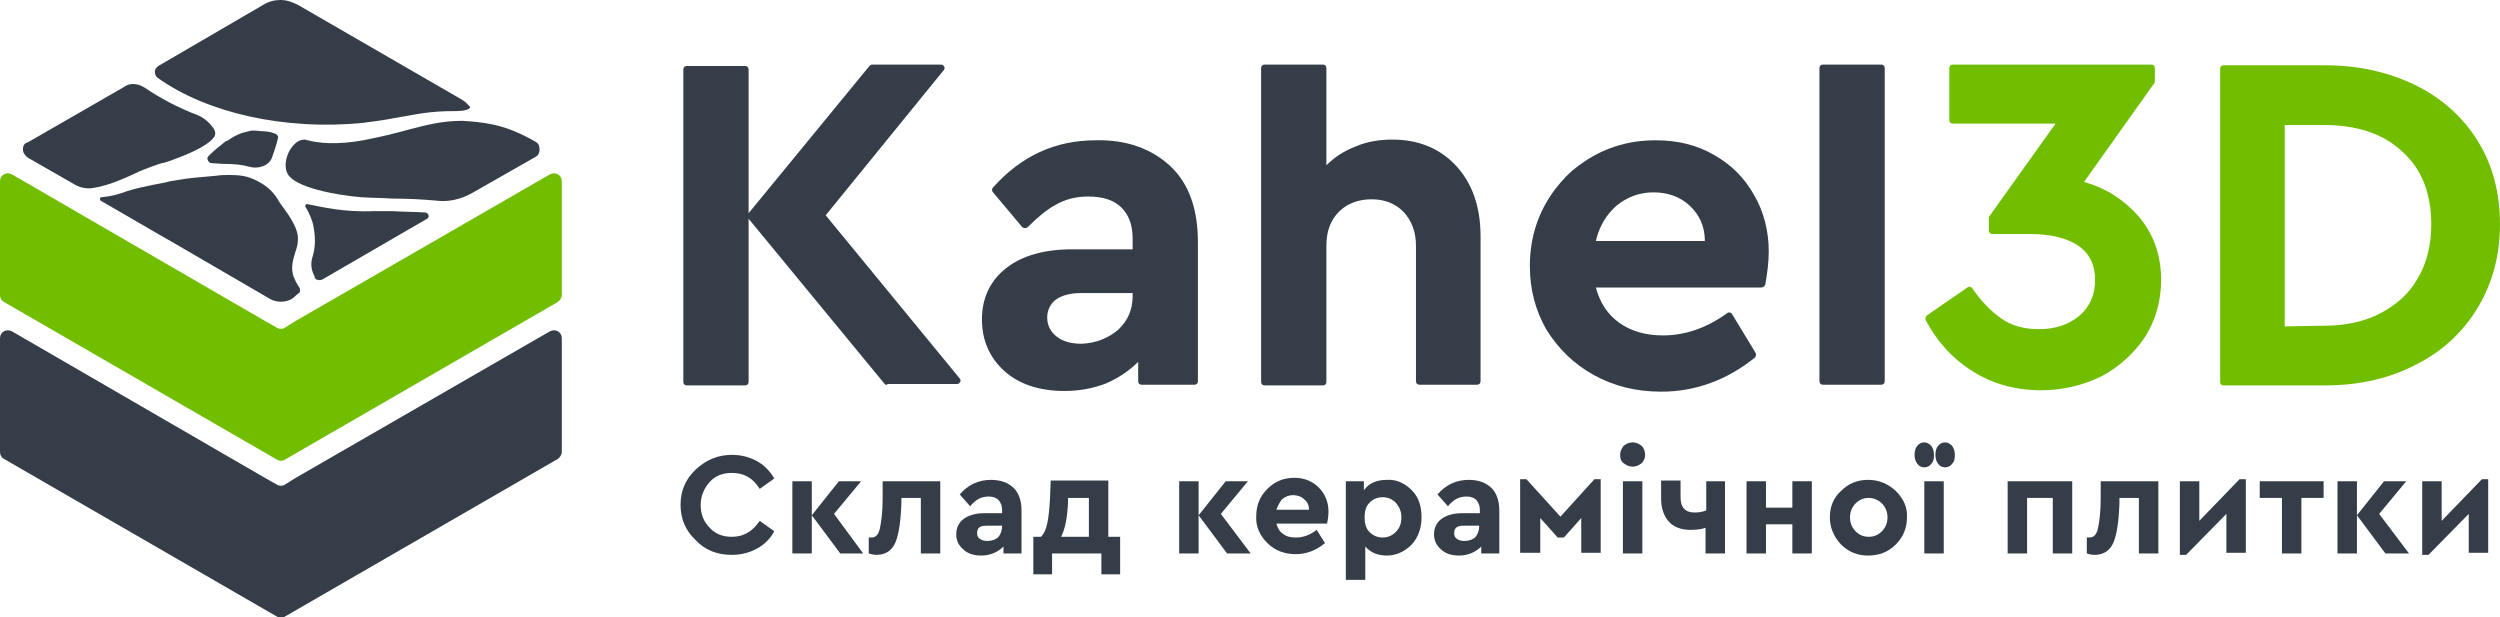
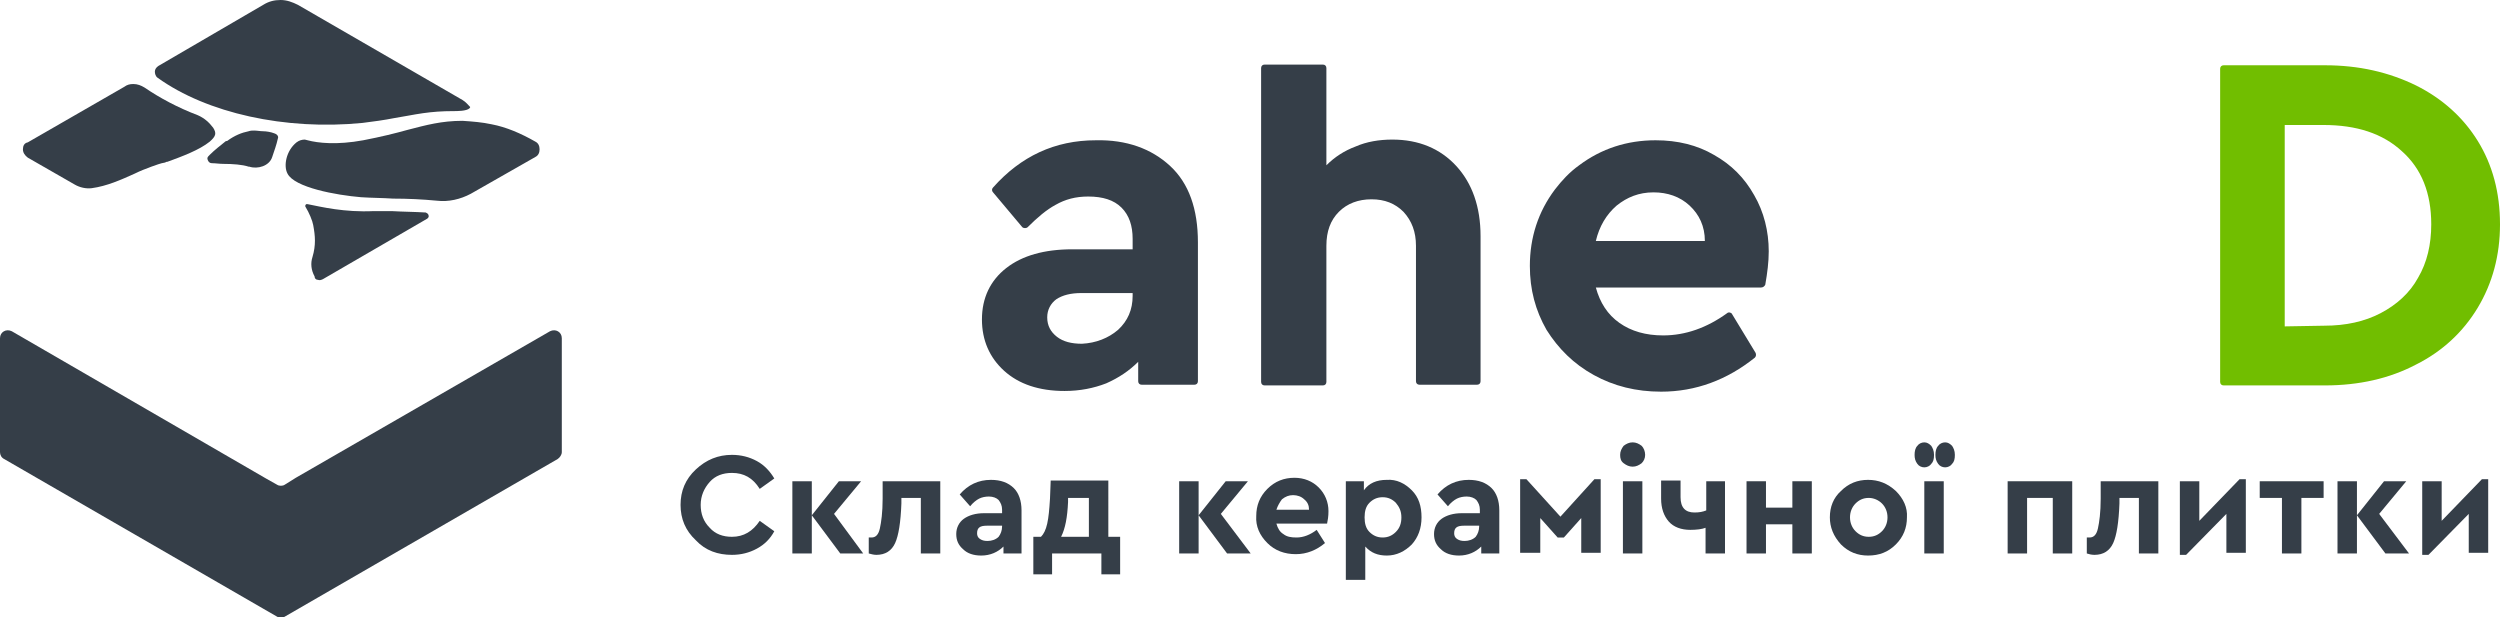
<svg xmlns="http://www.w3.org/2000/svg" version="1.1" id="Слой_1" x="0px" y="0px" viewBox="0 0 360 88.9" style="enable-background:new 0 0 360 88.9;" xml:space="preserve">
  <style type="text/css">
	.st0{fill:#353E48;}
	.st1{fill:#71BE00;}
</style>
  <g>
    <g>
      <g>
        <path class="st0" d="M41,69.8c-0.3,0.2-0.8,0.2-1.1,0l-1.6-0.9L1.7,47.7c-0.8-0.4-1.7,0.1-1.7,1v16.4c0,0.4,0.2,0.8,0.6,1     l39.3,22.7c0.3,0.2,0.8,0.2,1.1,0l39.3-22.7c0.3-0.2,0.6-0.6,0.6-1V48.7c0-0.9-0.9-1.4-1.7-1L42.6,68.8L41,69.8z" />
      </g>
-       <path class="st1" d="M41,47.2c-0.3,0.2-0.8,0.2-1.1,0l-1.6-0.9L1.7,25.1c-0.8-0.4-1.7,0.1-1.7,1v16.4c0,0.4,0.2,0.8,0.6,1    l39.3,22.7c0.3,0.2,0.8,0.2,1.1,0l39.3-22.7c0.3-0.2,0.6-0.6,0.6-1V26.1c0-0.9-0.9-1.4-1.7-1L42.6,46.2L41,47.2z" />
      <g>
        <g>
          <path class="st0" d="M35.6,24.1L35.6,24.1L35.6,24.1z" />
          <path class="st0" d="M32.3,20.5c-0.6,0.5-1.3,1-2.1,1.8c-0.3,0.3-0.4,0.4-0.3,0.7c0.1,0.3,0.3,0.5,0.6,0.5      c0.5,0,1.1,0.1,1.7,0.1c1.3,0,2.7,0.1,3.6,0.4h0.1c1.2,0.4,2.9-0.1,3.3-1.4c0.3-0.9,0.6-1.7,0.8-2.6c0.1-0.2,0.1-0.6-0.5-0.8      c-0.5-0.2-1.2-0.3-1.6-0.3c-0.4,0-0.9-0.1-1.3-0.1c-0.3,0-0.5,0-0.8,0.1c-1,0.2-2,0.6-3.1,1.4C32.5,20.3,32.4,20.4,32.3,20.5z" />
        </g>
      </g>
      <path class="st0" d="M3.3,21.5c0,0.5,0.3,0.9,0.7,1.2l6.8,3.9c0.7,0.4,1.6,0.6,2.4,0.5c2.2-0.3,4.2-1.2,6.2-2.1    c0.8-0.4,1.6-0.7,2.4-1c0.6-0.2,1.3-0.5,2-0.6c0.1-0.1,0.2-0.1,0.3-0.1c2.2-0.8,4.6-1.7,6.1-2.9c0.9-0.8,1-1.2,0.5-2    c-0.6-0.8-1.3-1.4-2.2-1.8c-2.9-1.1-5.5-2.5-7.7-4c-0.5-0.3-1-0.5-1.6-0.5c-0.5,0-0.9,0.1-1.3,0.4L4,20.5    C3.5,20.6,3.3,21,3.3,21.5z" />
-       <path class="st0" d="M42.9,42.3c0.2-0.1,0.3-0.2,0.3-0.4c0-0.2,0-0.4-0.1-0.5c-0.4-0.6-0.7-1.2-0.9-1.8c-0.3-1.2,0-2.2,0.3-3.2    c0.2-0.6,0.4-1.2,0.4-1.9c0.1-1.4-1-3.1-2.1-4.6c-0.3-0.4-0.6-0.8-0.8-1.2c-0.8-1.3-1.9-2.2-3.5-2.9c-1.1-0.5-2.2-0.6-3.4-0.6    c-0.6,0-1.3,0-1.9,0.1c-2.1,0.2-3.8,0.3-5.5,0.6c-0.7,0.1-1.3,0.2-2,0.4c-2.1,0.4-4.3,0.8-6.2,1.5c-0.9,0.3-1.8,0.5-2.9,0.6    c-0.2,0-0.2,0.2-0.2,0.2c0,0.1,0,0.2,0.1,0.3c3.5,2,7.2,4.2,10.9,6.3L38.8,43c1,0.6,2.3,0.6,3.3,0L42.9,42.3z" />
      <path class="st0" d="M52.3,20.2c-3.8,0.7-6.5,0.4-8,0c-0.1,0-0.3-0.1-0.4-0.1c-0.4,0-0.8,0.1-1.2,0.4c-1.5,1.2-1.9,3.4-1.3,4.5    c1,2,7,3.1,10.6,3.4c1.5,0.1,3.1,0.1,4.6,0.2c2.1,0,4.2,0.1,6.3,0.3c1.7,0.2,3.4-0.2,4.9-1l9.3-5.3c0.4-0.2,0.6-0.6,0.6-1.1    c0-0.5-0.2-0.9-0.6-1.1c-2.1-1.2-4.2-2.1-6.3-2.5c-1.4-0.3-2.7-0.4-4.2-0.5c-3,0-5.2,0.6-7.9,1.3C56.9,19.2,54.9,19.7,52.3,20.2z" />
      <path class="st0" d="M45.8,40.3c0.2,0.1,0.5,0,0.7-0.1l15-8.7c0.2-0.1,0.3-0.4,0.2-0.5c0-0.2-0.2-0.3-0.4-0.4    c-1.6-0.1-3.2-0.1-4.9-0.2c-0.5,0-1.1,0-1.6,0c-0.2,0-0.5,0-0.7,0h-0.3c-4.2,0.2-7.5-0.6-9.5-1h-0.1c0,0,0,0-0.1,0L44,29.5    c0,0-0.1,0.2,0,0.3c0.5,0.8,1,2,1.1,2.6c0.3,1.6,0.4,2.9-0.1,4.6c-0.3,0.9-0.2,1.9,0.3,2.8C45.3,40.1,45.5,40.3,45.8,40.3z" />
      <path class="st0" d="M66.6,14.4L42.9,0.7C42.1,0.3,41.3,0,40.4,0c-0.9,0-1.7,0.2-2.5,0.7L22.8,9.5c-0.3,0.2-0.5,0.5-0.5,0.8    c0,0.3,0.1,0.7,0.4,0.9c7.1,5.1,18.4,7.6,29.5,6.5c1.6-0.2,3.1-0.4,4.6-0.7c1.3-0.2,2.7-0.5,4.1-0.7c1.4-0.2,2.8-0.3,4.3-0.3    c0,0,0,0,0.1,0l0,0l0,0l0,0l0,0l0,0c0.5,0,1.9,0,2.3-0.4c0.1-0.1,0.1-0.1,0.1-0.2C67.4,15.1,67.1,14.7,66.6,14.4z" />
    </g>
    <g>
-       <path class="st0" d="M127.4,55.3l-19.6-23.8V55c0,0.3-0.2,0.5-0.5,0.5h-8.4c-0.3,0-0.5-0.2-0.5-0.5V10c0-0.3,0.2-0.5,0.5-0.5h8.4    c0.3,0,0.5,0.2,0.5,0.5v20.7l17.4-21.2c0.1-0.1,0.2-0.2,0.4-0.2h9.9c0.4,0,0.7,0.5,0.4,0.8l-17,20.9l19.3,23.5    c0.3,0.3,0,0.8-0.4,0.8h-10C127.7,55.5,127.5,55.4,127.4,55.3z" />
      <path class="st0" d="M168.5,23.9c2.7,2.5,4,6.2,4,11v20c0,0.3-0.2,0.5-0.5,0.5h-7.6c-0.3,0-0.5-0.2-0.5-0.5v-2.8    c-1.3,1.3-2.8,2.3-4.6,3.1c-1.8,0.7-3.8,1.1-6,1.1c-3.7,0-6.6-1-8.7-2.9c-2.1-1.9-3.2-4.4-3.2-7.4c0-3.1,1.2-5.6,3.5-7.4    c2.3-1.8,5.5-2.7,9.5-2.7h8.7v-1.5c0-1.9-0.5-3.4-1.6-4.5s-2.7-1.6-4.8-1.6c-1.8,0-3.3,0.4-4.7,1.2c-1.3,0.7-2.6,1.8-4,3.2    c-0.2,0.2-0.6,0.2-0.8,0l-4.2-5c-0.2-0.2-0.2-0.5,0-0.7c4-4.5,8.9-6.8,14.8-6.8C162.2,20.1,165.8,21.4,168.5,23.9z M161,47.5    c1.4-1.3,2.1-2.9,2.1-4.9v-0.4h-7.4c-1.5,0-2.7,0.3-3.6,0.9c-0.8,0.6-1.3,1.5-1.3,2.6c0,1.2,0.5,2.1,1.4,2.8c0.9,0.7,2.1,1,3.6,1    C157.8,49.4,159.6,48.7,161,47.5z" />
      <path class="st0" d="M209.7,23.9c2.3,2.5,3.5,5.9,3.5,10.1v20.9c0,0.3-0.2,0.5-0.5,0.5h-8.3c-0.3,0-0.5-0.2-0.5-0.5V35.4    c0-2-0.6-3.6-1.8-4.9c-1.2-1.2-2.7-1.8-4.6-1.8s-3.5,0.6-4.7,1.8s-1.8,2.8-1.8,4.9V55c0,0.3-0.2,0.5-0.5,0.5h-8.4    c-0.3,0-0.5-0.2-0.5-0.5V9.8c0-0.3,0.2-0.5,0.5-0.5h8.4c0.3,0,0.5,0.2,0.5,0.5v14c1.2-1.2,2.6-2.1,4.2-2.7c1.6-0.7,3.4-1,5.3-1    C204.3,20.1,207.4,21.4,209.7,23.9z" />
      <path class="st0" d="M253.6,41.4h-23.8c0.6,2.2,1.7,3.9,3.4,5.1s3.8,1.8,6.3,1.8c3.2,0,6.3-1.1,9.2-3.2c0.2-0.2,0.6-0.1,0.7,0.1    l3.4,5.6c0.1,0.2,0.1,0.5-0.1,0.7c-4,3.2-8.5,4.9-13.5,4.9c-3.6,0-6.8-0.8-9.7-2.4c-2.9-1.6-5.1-3.8-6.8-6.5    c-1.6-2.8-2.4-5.8-2.4-9.2c0-4.1,1.2-7.8,3.6-11c1-1.3,2.1-2.5,3.5-3.5c3.2-2.4,6.9-3.6,11-3.6c3.2,0,6,0.7,8.4,2.1    c2.5,1.4,4.4,3.3,5.8,5.8c1.4,2.4,2.1,5.2,2.1,8.1c0,1.5-0.2,3.1-0.5,4.8C254.1,41.2,253.9,41.4,253.6,41.4z M232.8,29.6    c-1.5,1.3-2.5,3-3,5.1h15.7c0-2.1-0.8-3.8-2.2-5.1s-3.2-1.9-5.2-1.9C236,27.7,234.3,28.4,232.8,29.6z" />
-       <path class="st0" d="M262.5,9.3h8.4c0.3,0,0.5,0.2,0.5,0.5v45.1c0,0.3-0.2,0.5-0.5,0.5h-8.4c-0.3,0-0.5-0.2-0.5-0.5V9.8    C262,9.5,262.2,9.3,262.5,9.3z" />
-       <path class="st1" d="M308,31.2c2.1,2.5,3.2,5.5,3.2,9.1c0,3.1-0.8,5.8-2.3,8.2c-1.6,2.4-3.7,4.3-6.3,5.7c-2.7,1.3-5.6,2-8.7,2    c-3.8,0-7.2-1-10.1-2.9c-2.8-1.8-4.9-4.2-6.5-7.2c-0.1-0.2,0-0.5,0.2-0.7l5.8-4c0.2-0.2,0.6-0.1,0.7,0.1c1.3,1.9,2.7,3.3,4.1,4.3    c1.5,1.1,3.4,1.6,5.5,1.6c2.3,0,4.2-0.6,5.8-1.9c1.5-1.3,2.3-3,2.3-5.2c0-2.1-0.8-3.8-2.4-4.9c-1.6-1.1-3.9-1.7-7-1.7h-5.4    c-0.3,0-0.5-0.2-0.5-0.5v-1.8c0-0.1,0-0.2,0.1-0.3l9.5-13.3h-14.8c-0.3,0-0.5-0.2-0.5-0.5V9.8c0-0.3,0.2-0.5,0.5-0.5h28.6    c0.3,0,0.5,0.2,0.5,0.5v1.9c0,0.1,0,0.2-0.1,0.3l-10.1,14.2C303.3,27.1,305.9,28.8,308,31.2z" />
      <path class="st1" d="M319.7,9.9c0-0.3,0.2-0.5,0.5-0.5h14.6c4.9,0,9.2,1,13.1,2.9c3.8,1.9,6.8,4.6,8.9,8c2.1,3.4,3.2,7.4,3.2,12    c0,4.5-1.1,8.5-3.2,12s-5.1,6.3-8.9,8.2c-3.8,2-8.2,3-13.1,3h-14.6c-0.3,0-0.5-0.2-0.5-0.5V9.9z M334.7,46.9    c3.1,0,5.8-0.6,8.1-1.8c2.3-1.2,4.2-2.9,5.4-5.1c1.3-2.2,1.9-4.8,1.9-7.7c0-4.5-1.4-8-4.2-10.5c-2.8-2.6-6.6-3.8-11.3-3.8H329v29    L334.7,46.9L334.7,46.9z" />
      <g>
        <path class="st0" d="M98,72.7c0-2,0.7-3.7,2.2-5.1c1.5-1.4,3.2-2.1,5.2-2.1c1.3,0,2.5,0.3,3.6,0.9c1.1,0.6,1.9,1.5,2.5,2.5     l-2.1,1.5c-1-1.6-2.3-2.3-4-2.3c-1.3,0-2.4,0.4-3.2,1.3c-0.8,0.9-1.3,2-1.3,3.3c0,1.3,0.4,2.4,1.3,3.3c0.8,0.9,1.9,1.3,3.2,1.3     c1.7,0,3-0.8,4-2.3l2.1,1.5c-0.6,1.1-1.4,1.9-2.5,2.5c-1.1,0.6-2.3,0.9-3.6,0.9c-2,0-3.8-0.6-5.2-2.1C98.7,76.4,98,74.7,98,72.7z     " />
        <path class="st0" d="M124.3,79.7H121l-4.1-5.5v5.5h-2.8V69.3h2.8v4.9l3.9-4.9h3.2l-3.9,4.7L124.3,79.7z" />
        <path class="st0" d="M127.1,69.3h8.3v10.4h-2.8v-8h-2.8l0,0.8c-0.1,2.7-0.4,4.6-0.9,5.7c-0.5,1.1-1.4,1.7-2.7,1.7     c-0.4,0-0.7-0.1-1.1-0.2v-2.3c0.1,0,0.3,0,0.4,0c0.6,0,1-0.4,1.2-1.3c0.2-0.9,0.4-2.3,0.4-4.3L127.1,69.3z" />
        <path class="st0" d="M147.1,73.5v6.2h-2.6v-1c-0.8,0.8-1.9,1.3-3.2,1.3c-1.1,0-2-0.3-2.6-0.9c-0.7-0.6-1-1.3-1-2.2     c0-0.9,0.4-1.7,1.1-2.2c0.7-0.5,1.7-0.8,2.9-0.8h2.6v-0.5c0-0.6-0.2-1-0.5-1.4c-0.3-0.3-0.8-0.5-1.4-0.5c-0.5,0-1,0.1-1.4,0.3     c-0.4,0.2-0.9,0.6-1.3,1.1l-1.5-1.7c1.2-1.4,2.7-2.1,4.5-2.1c1.4,0,2.5,0.4,3.3,1.2C146.7,71,147.1,72.1,147.1,73.5z M144.3,75.8     v-0.1h-2.2c-1,0-1.4,0.3-1.4,1.1c0,0.3,0.1,0.6,0.4,0.8c0.3,0.2,0.6,0.3,1.1,0.3c0.6,0,1.2-0.2,1.6-0.6     C144.1,76.9,144.3,76.4,144.3,75.8z" />
        <path class="st0" d="M159.6,77.3h1.7v5.4h-2.7v-3h-7.1v3h-2.7v-5.4h1.1c0.4-0.4,0.7-1,0.9-1.9s0.3-2,0.4-3.6l0.1-2.6h8.3V77.3z      M152.8,77.3h4v-5.6h-3l0,0.6C153.7,74.5,153.4,76.1,152.8,77.3z" />
        <path class="st0" d="M180.1,79.7h-3.4l-4.1-5.5v5.5h-2.8V69.3h2.8v4.9l3.9-4.9h3.2l-3.9,4.7L180.1,79.7z" />
        <path class="st0" d="M191.1,75.4h-7.3c0.2,0.7,0.5,1.2,1,1.5c0.5,0.4,1.1,0.5,1.9,0.5c1,0,2-0.4,2.9-1.1l1.2,1.9     c-1.2,1-2.6,1.6-4.2,1.6c-1.6,0-3-0.5-4.1-1.6c-1.1-1.1-1.7-2.4-1.6-3.9c0-1.5,0.5-2.8,1.6-3.9c1.1-1.1,2.4-1.6,3.9-1.6     c1.4,0,2.6,0.5,3.5,1.4c0.9,0.9,1.4,2.1,1.4,3.4C191.3,74.4,191.2,74.9,191.1,75.4z M183.8,73.4h4.7c0-0.6-0.2-1.1-0.7-1.5     c-0.4-0.4-1-0.6-1.6-0.6c-0.6,0-1.1,0.2-1.6,0.6C184.3,72.3,184,72.8,183.8,73.4z" />
        <path class="st0" d="M203.3,70.6c1,1,1.4,2.3,1.4,3.9c0,1.6-0.5,2.9-1.4,3.9c-1,1-2.2,1.6-3.6,1.6c-1.3,0-2.3-0.4-3.1-1.3v4.8     h-2.8V69.3h2.6v1.3c0.7-1,1.8-1.5,3.3-1.5C201.1,69,202.3,69.6,203.3,70.6z M201.8,74.5c0-0.9-0.3-1.5-0.8-2.1     c-0.5-0.5-1.1-0.8-1.9-0.8c-0.8,0-1.4,0.3-1.9,0.8c-0.5,0.5-0.7,1.2-0.7,2.1c0,0.9,0.2,1.6,0.7,2.1c0.5,0.5,1.1,0.8,1.9,0.8     c0.8,0,1.4-0.3,1.9-0.8C201.6,76,201.8,75.3,201.8,74.5z" />
        <path class="st0" d="M215.9,73.5v6.2h-2.6v-1c-0.8,0.8-1.9,1.3-3.2,1.3c-1.1,0-2-0.3-2.6-0.9c-0.7-0.6-1-1.3-1-2.2     c0-0.9,0.4-1.7,1.1-2.2c0.7-0.5,1.7-0.8,2.9-0.8h2.6v-0.5c0-0.6-0.2-1-0.5-1.4c-0.3-0.3-0.8-0.5-1.4-0.5c-0.5,0-1,0.1-1.4,0.3     c-0.4,0.2-0.9,0.6-1.3,1.1l-1.5-1.7c1.2-1.4,2.7-2.1,4.5-2.1c1.4,0,2.5,0.4,3.3,1.2C215.5,71,215.9,72.1,215.9,73.5z M213,75.8     v-0.1h-2.2c-1,0-1.4,0.3-1.4,1.1c0,0.3,0.1,0.6,0.4,0.8c0.3,0.2,0.6,0.3,1.1,0.3c0.6,0,1.2-0.2,1.6-0.6     C212.8,76.9,213,76.4,213,75.8z" />
        <path class="st0" d="M218.9,79.7V69h0.9l4.9,5.4l4.9-5.4h0.9v10.6h-2.8v-5l-2.5,2.8h-0.9l-2.5-2.8v5H218.9z" />
        <path class="st0" d="M233.3,65.5c0-0.5,0.2-0.9,0.5-1.3c0.4-0.3,0.8-0.5,1.3-0.5c0.5,0,0.9,0.2,1.3,0.5c0.3,0.3,0.5,0.8,0.5,1.3     c0,0.5-0.2,0.9-0.5,1.2c-0.4,0.3-0.8,0.5-1.3,0.5c-0.5,0-0.9-0.2-1.3-0.5C233.4,66.4,233.3,66,233.3,65.5z M233.7,79.7V69.3h2.8     v10.4H233.7z" />
        <path class="st0" d="M245.6,69.3h2.8v10.4h-2.8V76c-0.5,0.2-1.3,0.3-2.2,0.3c-1.3,0-2.4-0.4-3.1-1.2c-0.7-0.8-1.1-1.9-1.1-3.3     v-2.6h2.8v2.4c0,1.5,0.7,2.2,2,2.2c0.7,0,1.2-0.1,1.7-0.3V69.3z" />
        <path class="st0" d="M251.5,79.7V69.3h2.8v3.8h3.8v-3.8h2.8v10.4h-2.8v-4.2h-3.8v4.2H251.5z" />
        <path class="st0" d="M263.5,74.5c0-1.5,0.5-2.8,1.6-3.8c1.1-1.1,2.4-1.6,3.9-1.6c1.5,0,2.8,0.5,4,1.6c1.1,1.1,1.7,2.4,1.6,3.8     c0,1.5-0.5,2.8-1.6,3.9c-1.1,1.1-2.4,1.6-4,1.6c-1.5,0-2.8-0.5-3.9-1.6C264,77.2,263.5,75.9,263.5,74.5z M271,76.5     c0.5-0.5,0.8-1.2,0.8-2c0-0.8-0.3-1.5-0.8-2c-0.5-0.5-1.2-0.8-1.9-0.8c-0.8,0-1.4,0.3-1.9,0.8c-0.5,0.5-0.8,1.2-0.8,2     c0,0.8,0.3,1.5,0.8,2c0.5,0.5,1.1,0.8,1.9,0.8C269.9,77.3,270.5,77,271,76.5z" />
        <path class="st0" d="M275.7,65.5c0-0.5,0.1-1,0.4-1.3c0.2-0.3,0.6-0.5,1-0.5c0.4,0,0.7,0.2,1,0.5c0.2,0.3,0.4,0.7,0.4,1.3     s-0.1,1-0.4,1.3c-0.2,0.3-0.6,0.5-1,0.5c-0.4,0-0.8-0.2-1-0.5C275.8,66.4,275.7,66,275.7,65.5z M277.1,79.7V69.3h2.8v10.4H277.1z      M278.7,65.5c0-0.5,0.1-1,0.4-1.3c0.2-0.3,0.6-0.5,1-0.5c0.4,0,0.7,0.2,1,0.5c0.2,0.3,0.4,0.7,0.4,1.3s-0.1,1-0.4,1.3     c-0.2,0.3-0.6,0.5-1,0.5c-0.4,0-0.8-0.2-1-0.5C278.8,66.4,278.7,66,278.7,65.5z" />
        <path class="st0" d="M289.1,79.7V69.3h9.3v10.4h-2.8v-8h-3.7v8H289.1z" />
        <path class="st0" d="M302.5,69.3h8.3v10.4h-2.8v-8h-2.8l0,0.8c-0.1,2.7-0.4,4.6-0.9,5.7c-0.5,1.1-1.4,1.7-2.7,1.7     c-0.4,0-0.8-0.1-1.1-0.2v-2.3c0.1,0,0.3,0,0.4,0c0.6,0,1-0.4,1.2-1.3c0.2-0.9,0.4-2.3,0.4-4.3L302.5,69.3z" />
        <path class="st0" d="M322.5,69h0.9v10.6h-2.8V74l-5.8,5.9h-0.9V69.3h2.8v5.7L322.5,69z" />
        <path class="st0" d="M328.6,79.7v-8h-3.2v-2.4h9.2v2.4h-3.2v8H328.6z" />
        <path class="st0" d="M346.9,79.7h-3.4l-4.1-5.5v5.5h-2.8V69.3h2.8v4.9l3.9-4.9h3.2l-3.9,4.7L346.9,79.7z" />
        <path class="st0" d="M357.4,69h0.9v10.6h-2.8V74l-5.8,5.9h-0.9V69.3h2.8v5.7L357.4,69z" />
      </g>
    </g>
  </g>
</svg>